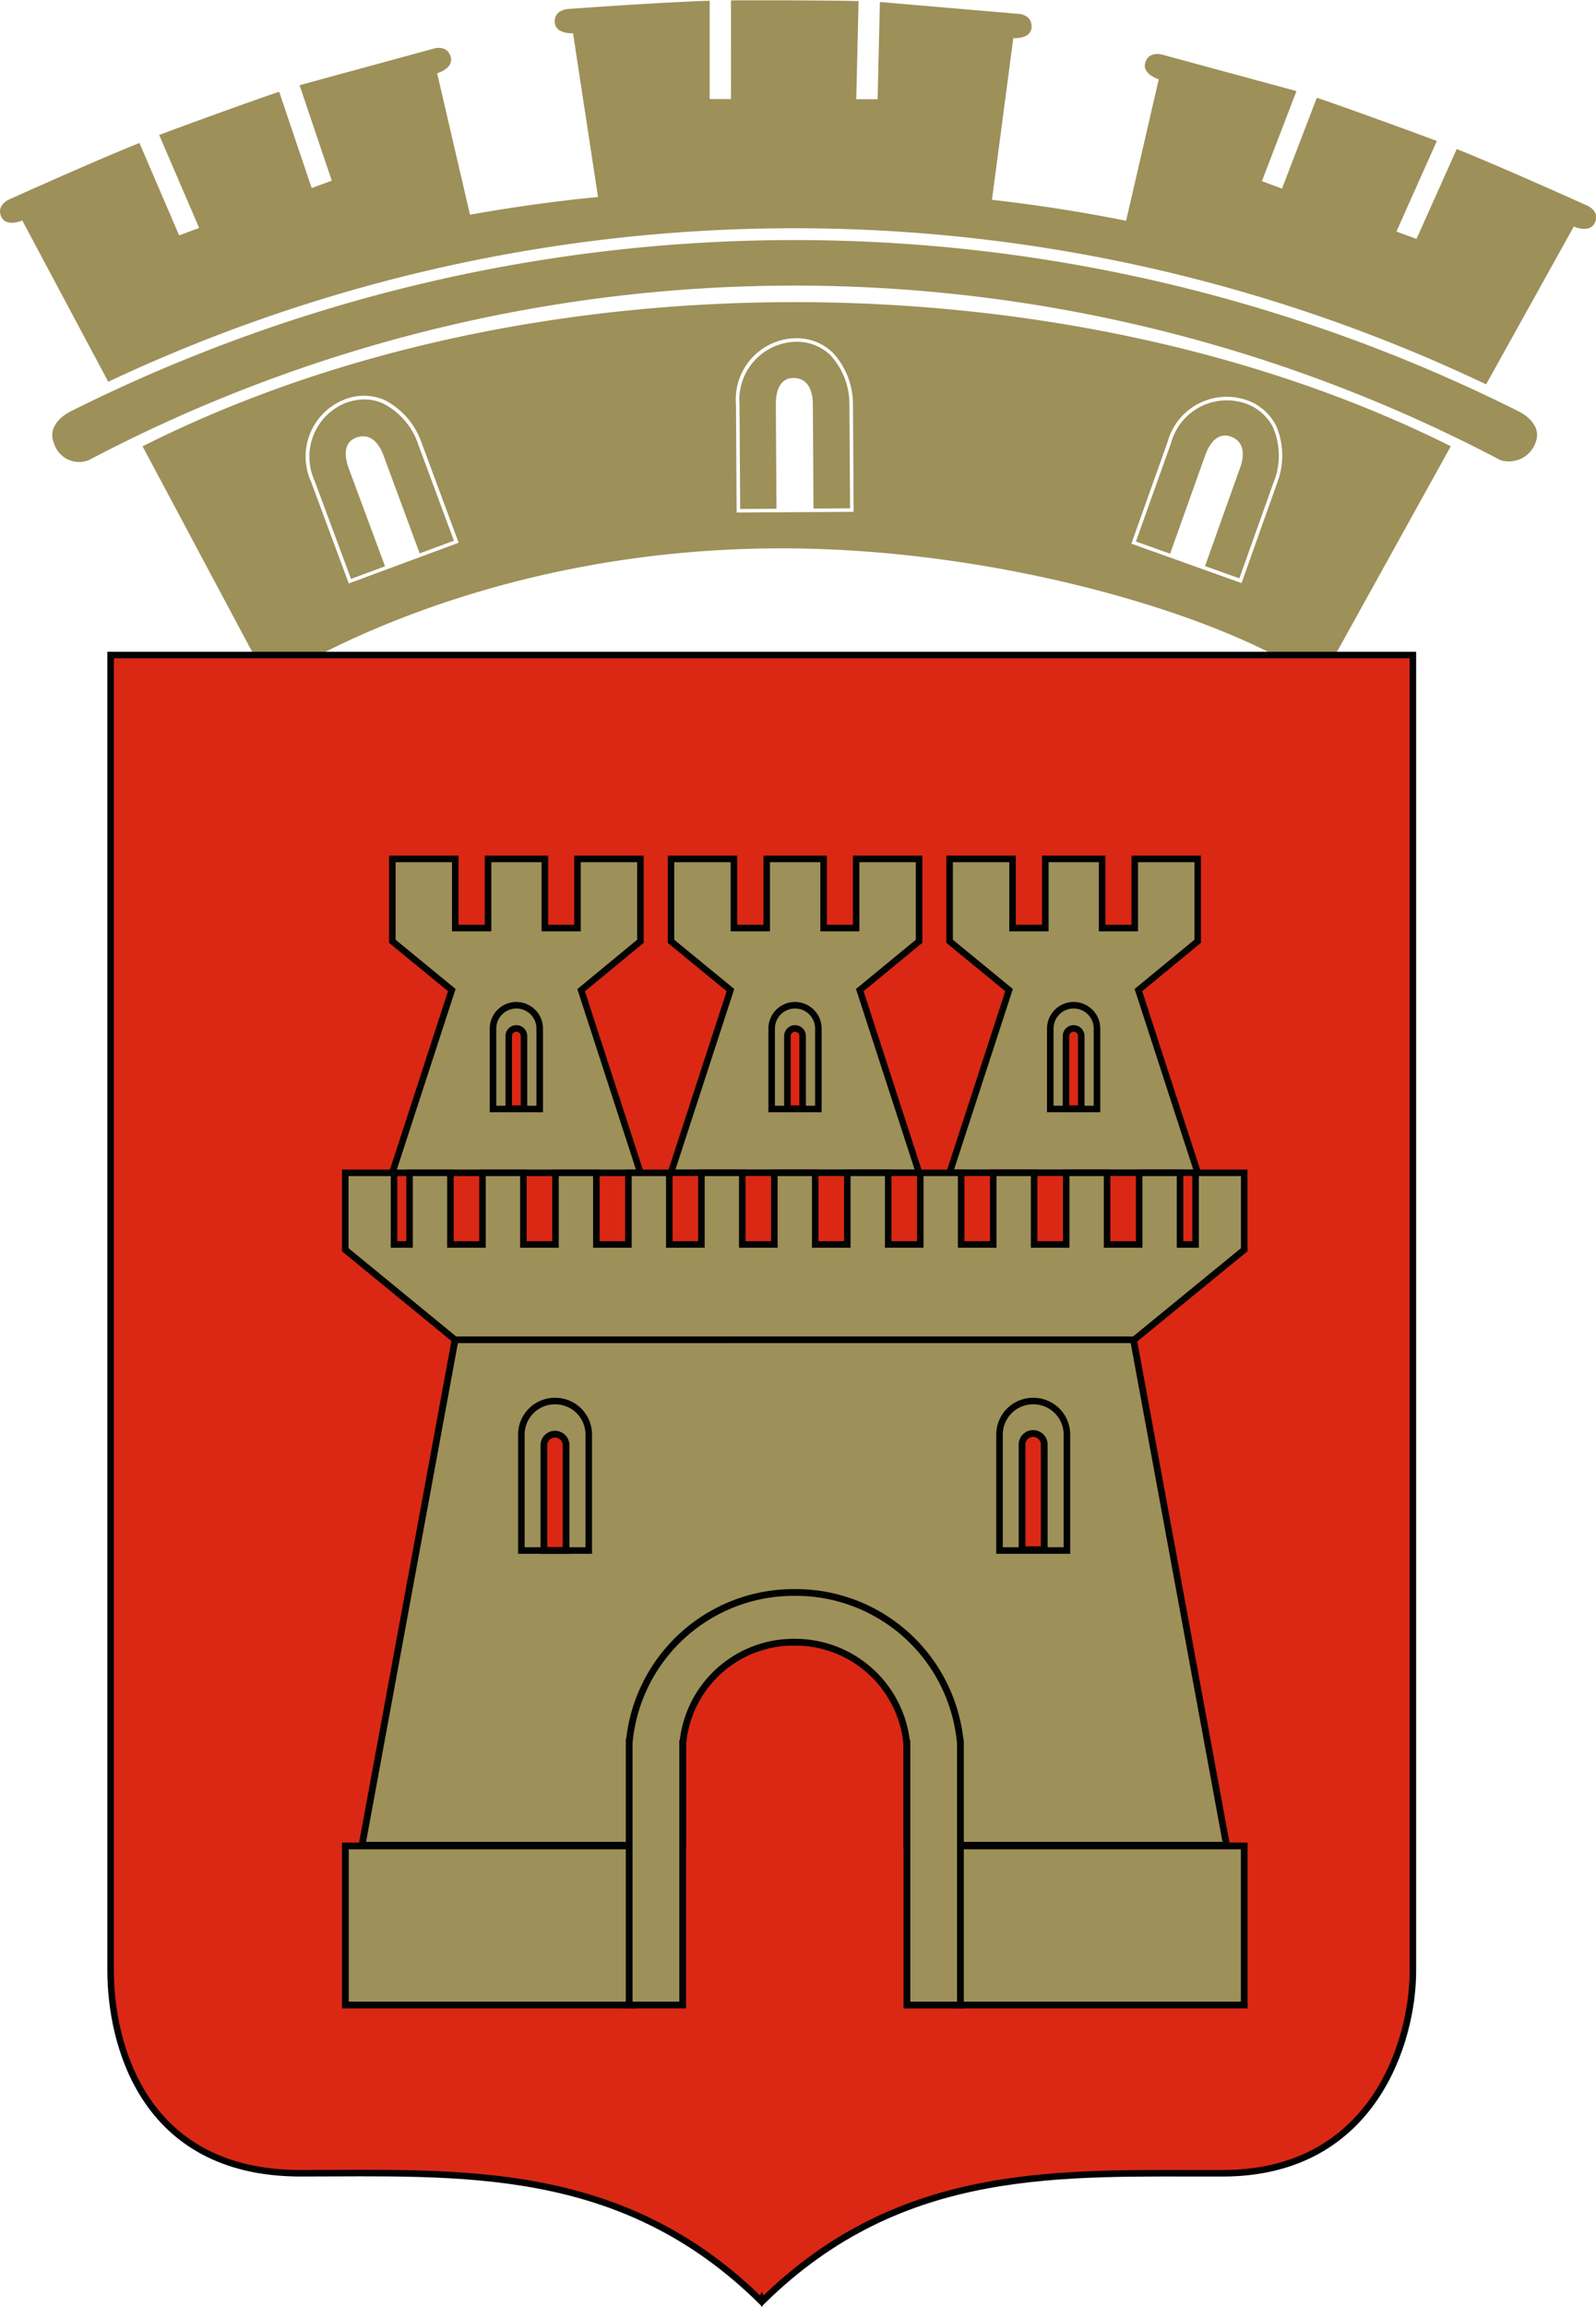
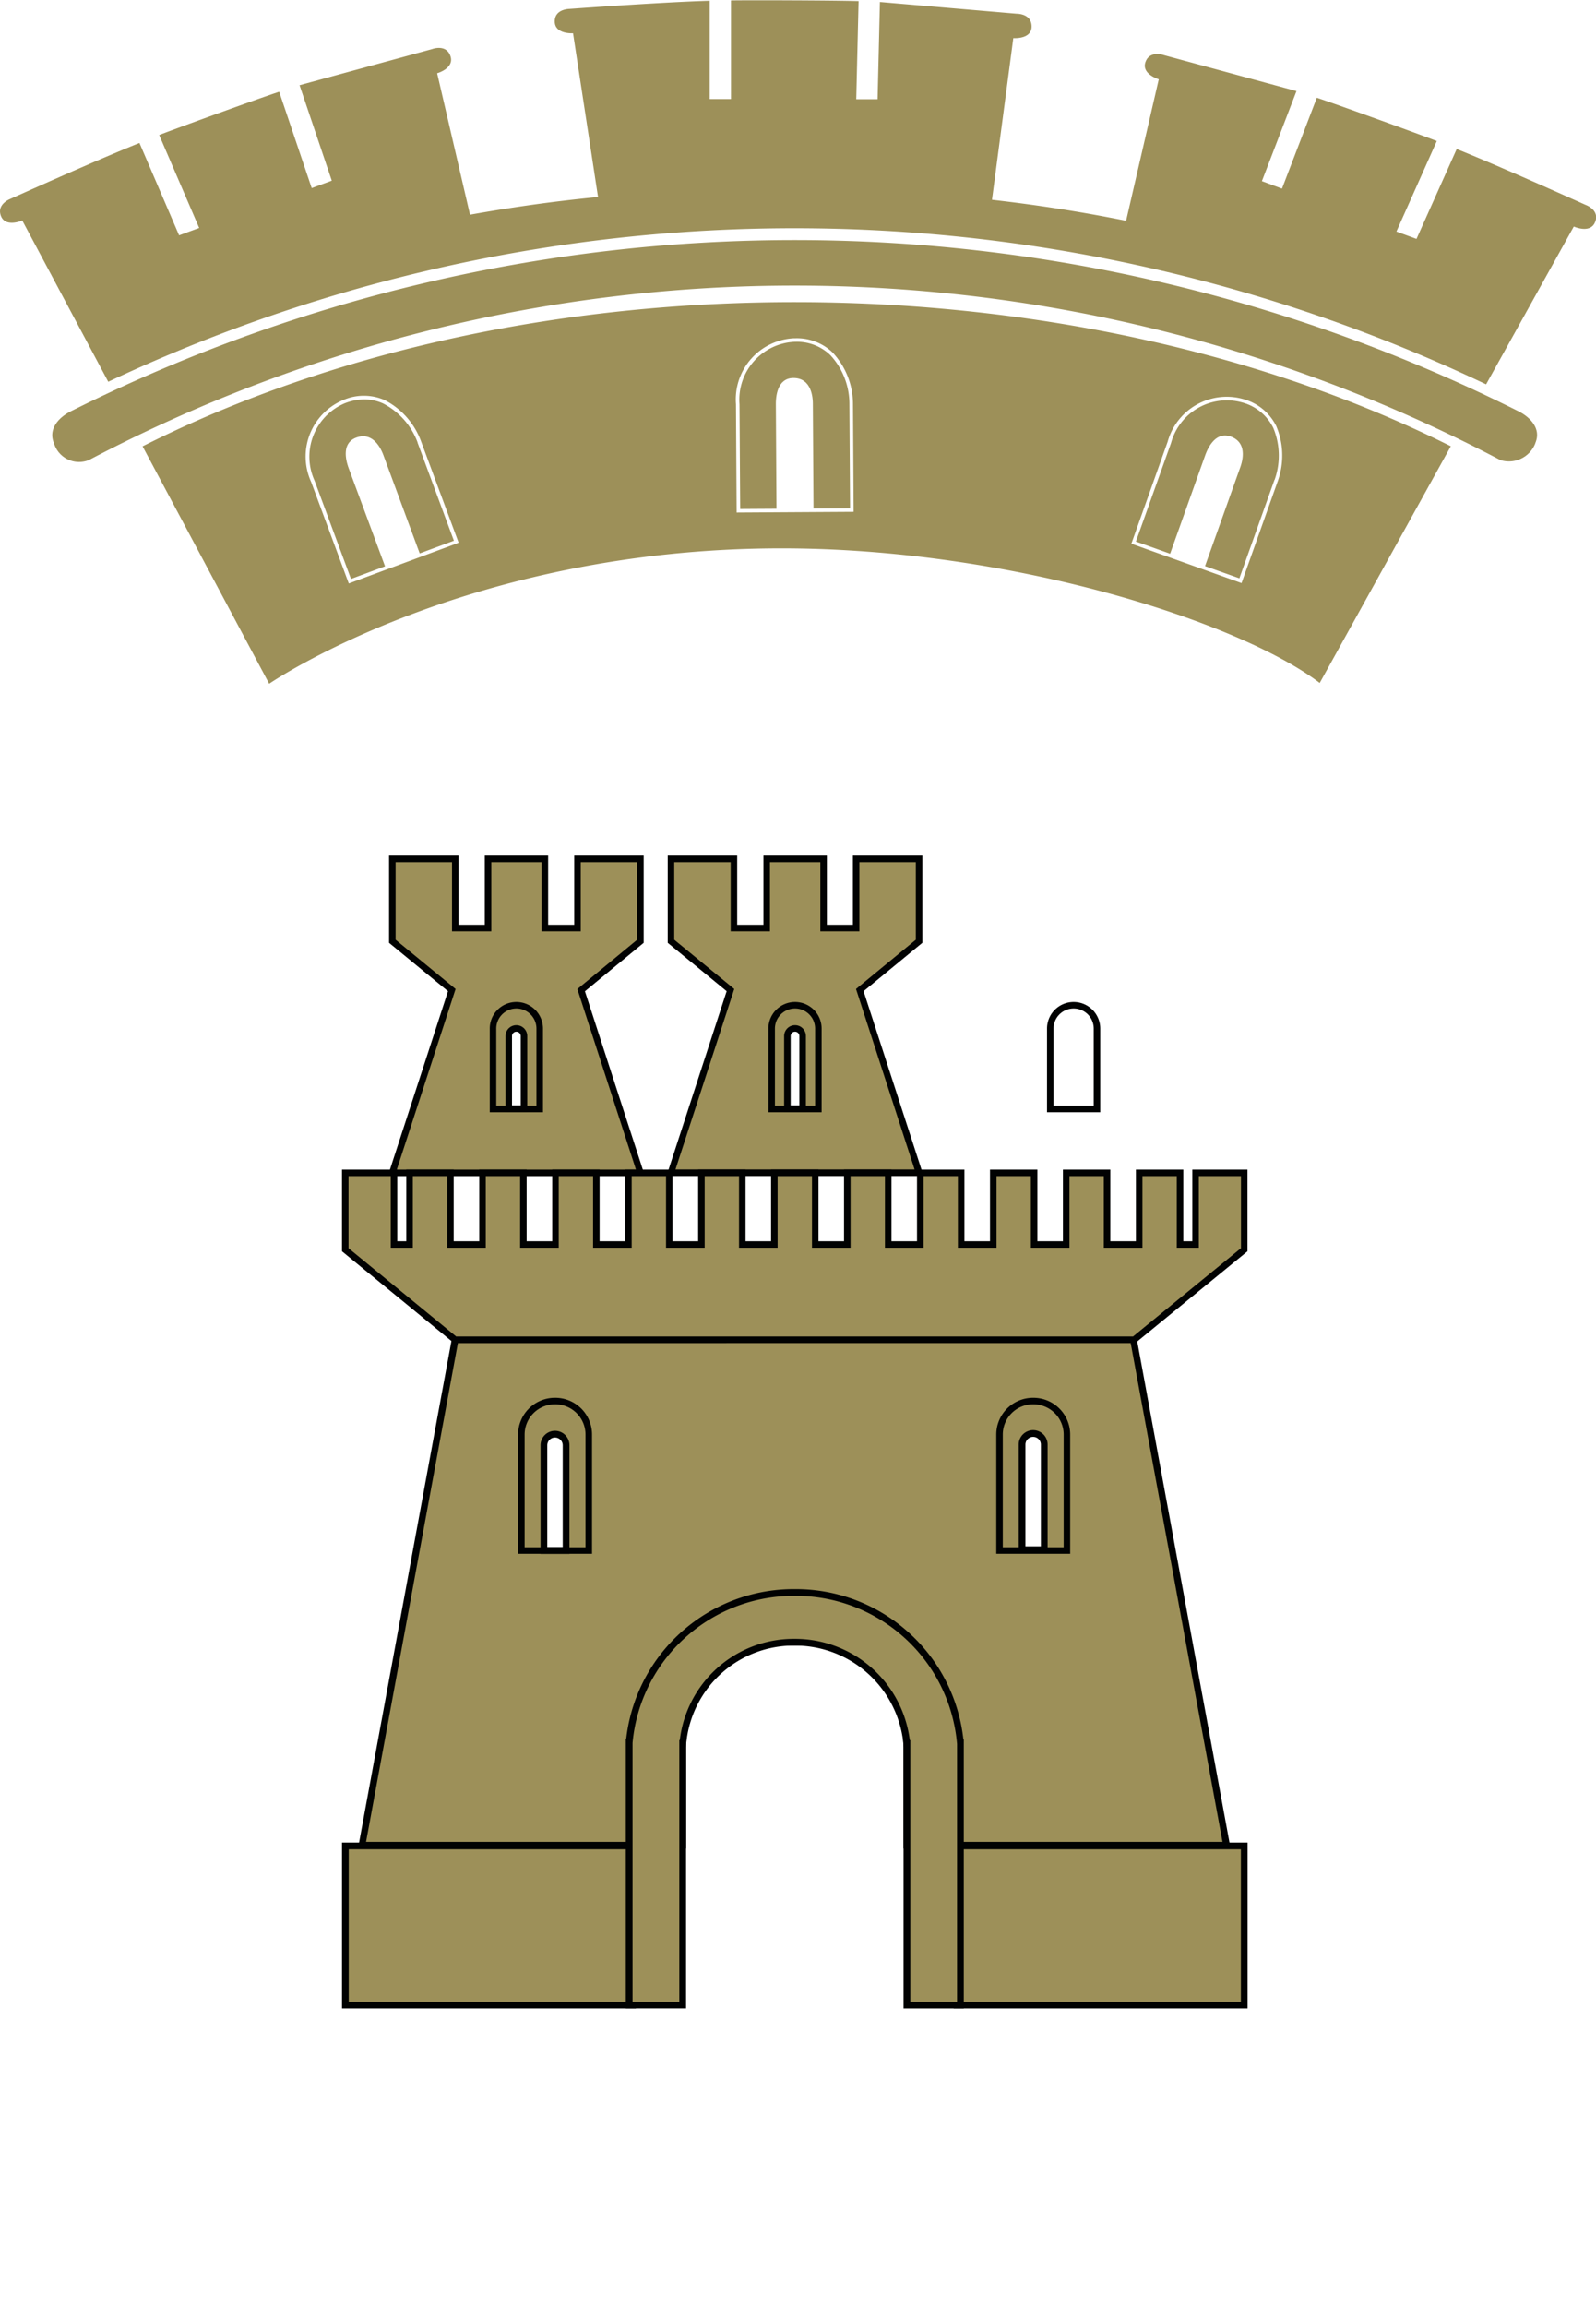
<svg xmlns="http://www.w3.org/2000/svg" width="52.356" height="75.614" viewBox="0 0 52.356 75.614">
  <g id="Groupe_325" data-name="Groupe 325" transform="translate(-1.682 -1.462)">
    <g id="Groupe_318" data-name="Groupe 318" transform="translate(1.682 1.462)">
      <path id="Tracé_957" data-name="Tracé 957" d="M74.815,28.206a2.361,2.361,0,0,0-.043-1.711,1.592,1.592,0,0,0-.968-.816,1.894,1.894,0,0,0-2.384,1.314l-1.153,3.23,1.122.4,1.153-3.232c.078-.215.334-.806.859-.6s.365.793.286,1.008l-1.153,3.23,1.127.4,1.153-3.231Z" transform="translate(-33.004 -12.472)" fill="#9d9059" />
      <path id="Tracé_958" data-name="Tracé 958" d="M48.122,22.085a1.9,1.9,0,0,0-1.79,2.049l.022,3.43,1.191-.007-.021-3.431c0-.229.038-.871.6-.855s.614.621.614.85l.021,3.429,1.2-.007-.022-3.43h0a2.355,2.355,0,0,0-.626-1.593,1.575,1.575,0,0,0-1.14-.436Z" transform="translate(-22.073 -10.88)" fill="#9d9059" />
      <path id="Tracé_959" data-name="Tracé 959" d="M23.933,26.976A2.357,2.357,0,0,0,22.8,25.693a1.49,1.49,0,0,0-.616-.133,1.793,1.793,0,0,0-.65.13,1.9,1.9,0,0,0-.981,2.538l1.193,3.216,1.117-.414-1.194-3.218c-.078-.215-.262-.832.274-1.009s.789.373.868.588L24,30.607l1.122-.416-1.193-3.216Z" transform="translate(-10.232 -12.467)" fill="#9d9059" />
      <path id="Tracé_960" data-name="Tracé 960" d="M53.7,8.18s-2.776-1.252-4.231-1.833L48.15,9.293l-.659-.241,1.325-2.967c-.537-.209-3.167-1.163-3.936-1.419L43.737,7.645,43.078,7.4l1.134-2.952L39.859,3.267s-.46-.166-.6.228.436.565.436.565L38.623,8.7q-2.111-.427-4.4-.689l.7-5.3s.6.047.6-.38-.482-.419-.482-.419l-4.494-.385-.076,3.188h-.7l.076-3.217c-.81-.024-3.608-.033-4.185-.022V4.709h-.7V1.487c-1.566.045-4.6.266-4.6.266s-.49,0-.482.419.6.38.6.38L21.3,7.92c-1.452.139-2.848.34-4.2.58L16.022,3.863s.576-.161.436-.565-.6-.228-.6-.228L11.509,4.255l1.057,3.13-.659.242L10.84,4.469c-.769.255-3.4,1.21-3.936,1.419L8.216,8.935l-.659.241-1.3-3.027C4.8,6.73,2.021,7.982,2.021,7.982s-.458.171-.308.56.7.149.7.149l2.82,5.285a52.864,52.864,0,0,1,45.2.085L53.31,8.888s.543.249.7-.149S53.7,8.18,53.7,8.18Z" transform="translate(-1.682 -1.462)" fill="#9d9059" />
      <path id="Tracé_961" data-name="Tracé 961" d="M10.291,24.418,14.444,32.2s6.448-4.438,16.81-4.438c7.487,0,14.979,2.386,17.653,4.412l4.3-7.759C40.834,18.232,23.028,18,10.291,24.418ZM20.6,27.6l-3.544,1.313-.021-.055-1.213-3.27A2.007,2.007,0,0,1,16.873,22.9a1.706,1.706,0,0,1,1.356,0,2.478,2.478,0,0,1,1.195,1.348h0l1.234,3.325Zm23.318-3.332a2.01,2.01,0,0,1,2.53-1.385,1.7,1.7,0,0,1,1.035.875,2.479,2.479,0,0,1,.048,1.8h0L46.342,28.9l-3.614-1.291ZM33.595,23.019h0l.022,3.546-3.838.023-.022-3.547a2.007,2.007,0,0,1,1.9-2.166h.051a1.69,1.69,0,0,1,1.221.469A2.48,2.48,0,0,1,33.595,23.019Z" transform="translate(-5.614 -9.787)" fill="#9d9059" />
      <path id="Tracé_962" data-name="Tracé 962" d="M52.9,21.539a53.034,53.034,0,0,0-47.41,0c-.456.219-.761.6-.61,1.022l.029.081a.86.86,0,0,0,1.135.516,49.712,49.712,0,0,1,46.3,0,.929.929,0,0,0,1.135-.516l.029-.081C53.666,22.14,53.361,21.759,52.9,21.539Z" transform="translate(-3.127 -8.077)" fill="#9d9059" />
    </g>
-     <path id="Tracé_963" data-name="Tracé 963" d="M8.36,40.982V84.121c0,2.276.994,6.628,6.226,6.628S25.094,90.4,29.7,94.939l.022-.049.022.049c4.607-4.537,9.878-4.173,15.11-4.189,4.955-.011,6.226-4.357,6.226-6.628V40.982Z" transform="translate(-3.049 -18.048)" fill="#da2815" stroke="#010202" stroke-miterlimit="10" stroke-width="0.214" />
    <g id="Groupe_319" data-name="Groupe 319" transform="translate(23.693 29.617)">
      <path id="Tracé_964" data-name="Tracé 964" d="M50.332,55.982v-2.7H48.267v2.266H47.2V53.282H45.333v2.266H44.258V53.282H42.193v2.7l1.951,1.6-1.951,5.987h8.139l-1.945-5.987Zm-3.82,5.488h-.5V59.089a.25.25,0,0,1,.5,0Z" transform="translate(-42.193 -53.282)" fill="#9d9059" stroke="#010202" stroke-miterlimit="10" stroke-width="0.214" />
      <path id="Tracé_965" data-name="Tracé 965" d="M49.039,62.112a.765.765,0,0,0-.766.766v2.635h1.532V62.878a.765.765,0,0,0-.766-.766Z" transform="translate(-44.97 -57.315)" fill="none" stroke="#010202" stroke-miterlimit="10" stroke-width="0.214" />
    </g>
    <g id="Groupe_320" data-name="Groupe 320" transform="translate(14.552 29.617)">
      <path id="Tracé_966" data-name="Tracé 966" d="M33.509,55.982v-2.7H31.444v2.266h-1.07V53.282H28.51v2.266H27.435V53.282H25.37v2.7l1.951,1.6L25.37,63.572h8.139l-1.945-5.987Zm-3.82,5.488h-.5V59.089a.25.25,0,0,1,.5,0Z" transform="translate(-25.37 -53.282)" fill="#9d9059" stroke="#010202" stroke-miterlimit="10" stroke-width="0.214" />
      <path id="Tracé_967" data-name="Tracé 967" d="M32.216,62.112a.765.765,0,0,0-.766.766v2.635h1.532V62.878a.765.765,0,0,0-.766-.766Z" transform="translate(-28.147 -57.315)" fill="none" stroke="#010202" stroke-miterlimit="10" stroke-width="0.214" />
    </g>
    <g id="Groupe_321" data-name="Groupe 321" transform="translate(32.833 29.617)">
-       <path id="Tracé_968" data-name="Tracé 968" d="M67.156,55.982v-2.7H65.091v2.266h-1.07V53.282H62.157v2.266H61.082V53.282H59.017v2.7l1.951,1.6-1.951,5.987h8.139l-1.945-5.987Zm-3.82,5.488h-.5V59.089a.25.25,0,0,1,.5,0Z" transform="translate(-59.017 -53.282)" fill="#9d9059" stroke="#010202" stroke-miterlimit="10" stroke-width="0.214" />
      <path id="Tracé_969" data-name="Tracé 969" d="M65.863,62.112a.765.765,0,0,0-.766.766v2.635h1.532V62.878a.765.765,0,0,0-.766-.766Z" transform="translate(-61.794 -57.315)" fill="none" stroke="#010202" stroke-miterlimit="10" stroke-width="0.214" />
    </g>
    <g id="Groupe_324" data-name="Groupe 324" transform="translate(13.012 45.377)">
      <g id="Groupe_323" data-name="Groupe 323">
        <rect id="Rectangle_59" data-name="Rectangle 59" width="9.421" height="5.216" transform="translate(0 16.594)" fill="#9d9059" stroke="#010202" stroke-miterlimit="10" stroke-width="0.221" />
        <rect id="Rectangle_60" data-name="Rectangle 60" width="9.421" height="5.216" transform="translate(20.065 16.594)" fill="#9d9059" stroke="#010202" stroke-miterlimit="10" stroke-width="0.221" />
        <g id="Groupe_322" data-name="Groupe 322" transform="translate(0.546)">
          <path id="Tracé_970" data-name="Tracé 970" d="M48.848,82.29H26.593L23.54,98.861H34.059V95.525h.005a3.42,3.42,0,0,1,3.407-3.32H38a3.42,3.42,0,0,1,3.407,3.32h.005v3.336H51.9ZM29.506,85.751a.364.364,0,0,1,.728,0V89.2h-.728Zm15.686-.022a.364.364,0,0,1,.728,0v3.445h-.728Z" transform="translate(-23.54 -82.29)" fill="#9d9059" stroke="#010202" stroke-miterlimit="10" stroke-width="0.221" />
          <path id="Tracé_971" data-name="Tracé 971" d="M34.258,85.992a1.1,1.1,0,0,0-1.1,1.1v3.8h2.211v-3.8a1.1,1.1,0,0,0-1.108-1.1Z" transform="translate(-27.931 -83.981)" fill="none" stroke="#010202" stroke-miterlimit="10" stroke-width="0.214" />
          <path id="Tracé_972" data-name="Tracé 972" d="M63.128,85.992a1.1,1.1,0,0,0-1.1,1.1v3.8h2.211v-3.8a1.1,1.1,0,0,0-1.108-1.1Z" transform="translate(-41.115 -83.981)" fill="none" stroke="#010202" stroke-miterlimit="10" stroke-width="0.214" />
        </g>
      </g>
      <path id="Tracé_973" data-name="Tracé 973" d="M50.531,102.446A5.419,5.419,0,0,0,45.1,97.54h0a5.419,5.419,0,0,0-5.428,4.906H39.67v8.617h1.755V102.49h.005a3.651,3.651,0,0,1,3.657-3.32h0a3.682,3.682,0,0,1,3.689,3.32h.005v8.574h1.755v-8.617Z" transform="translate(-30.36 -89.254)" fill="#9d9059" stroke="#010202" stroke-miterlimit="10" stroke-width="0.221" />
    </g>
    <path id="Tracé_974" data-name="Tracé 974" d="M50.425,72.222v2.349h-.509V72.222H48.575v2.349H47.522V72.222H46.181v2.349H45.129V72.222H43.788v2.349H42.735V72.222H41.394v2.349H40.342V72.222H39v2.349H37.948V72.222H36.607v2.349H35.555V72.222H34.214v2.349H33.161V72.222H31.82v2.349H30.768V72.222H29.427v2.349H28.374V72.222H27.033v2.349H25.981V72.222H24.64v2.349h-.509V72.222h-1.6v2.521l3.6,2.95H48.413l3.608-2.95V72.222Z" transform="translate(-9.523 -32.315)" fill="#9d9059" stroke="#010202" stroke-miterlimit="10" stroke-width="0.214" />
  </g>
</svg>